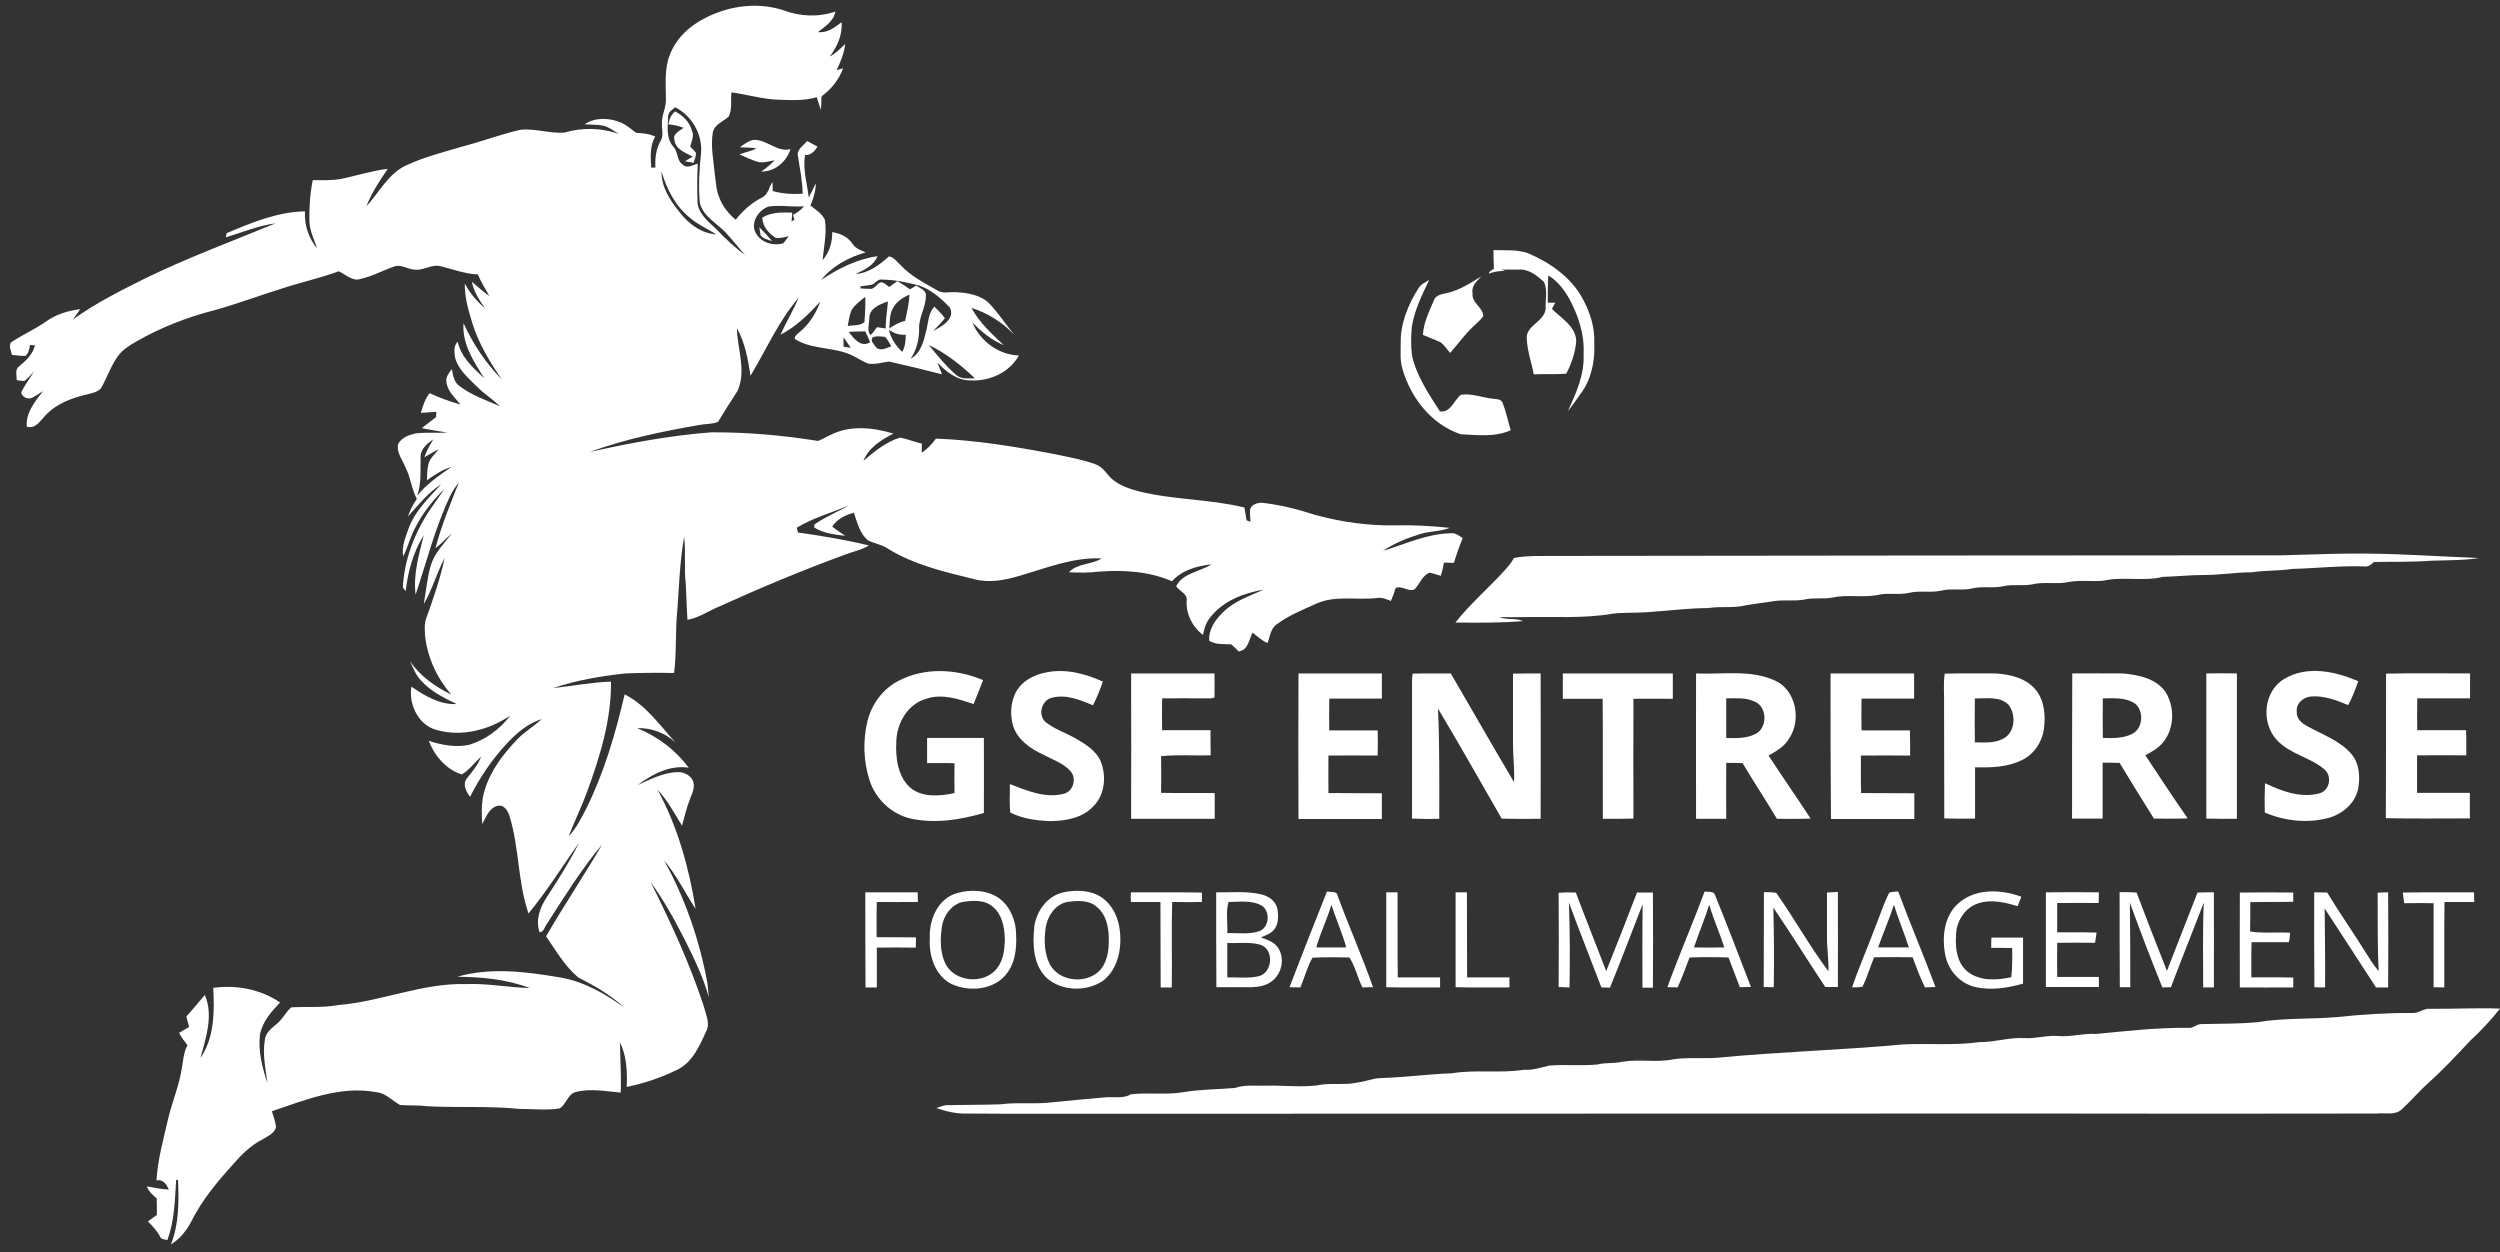
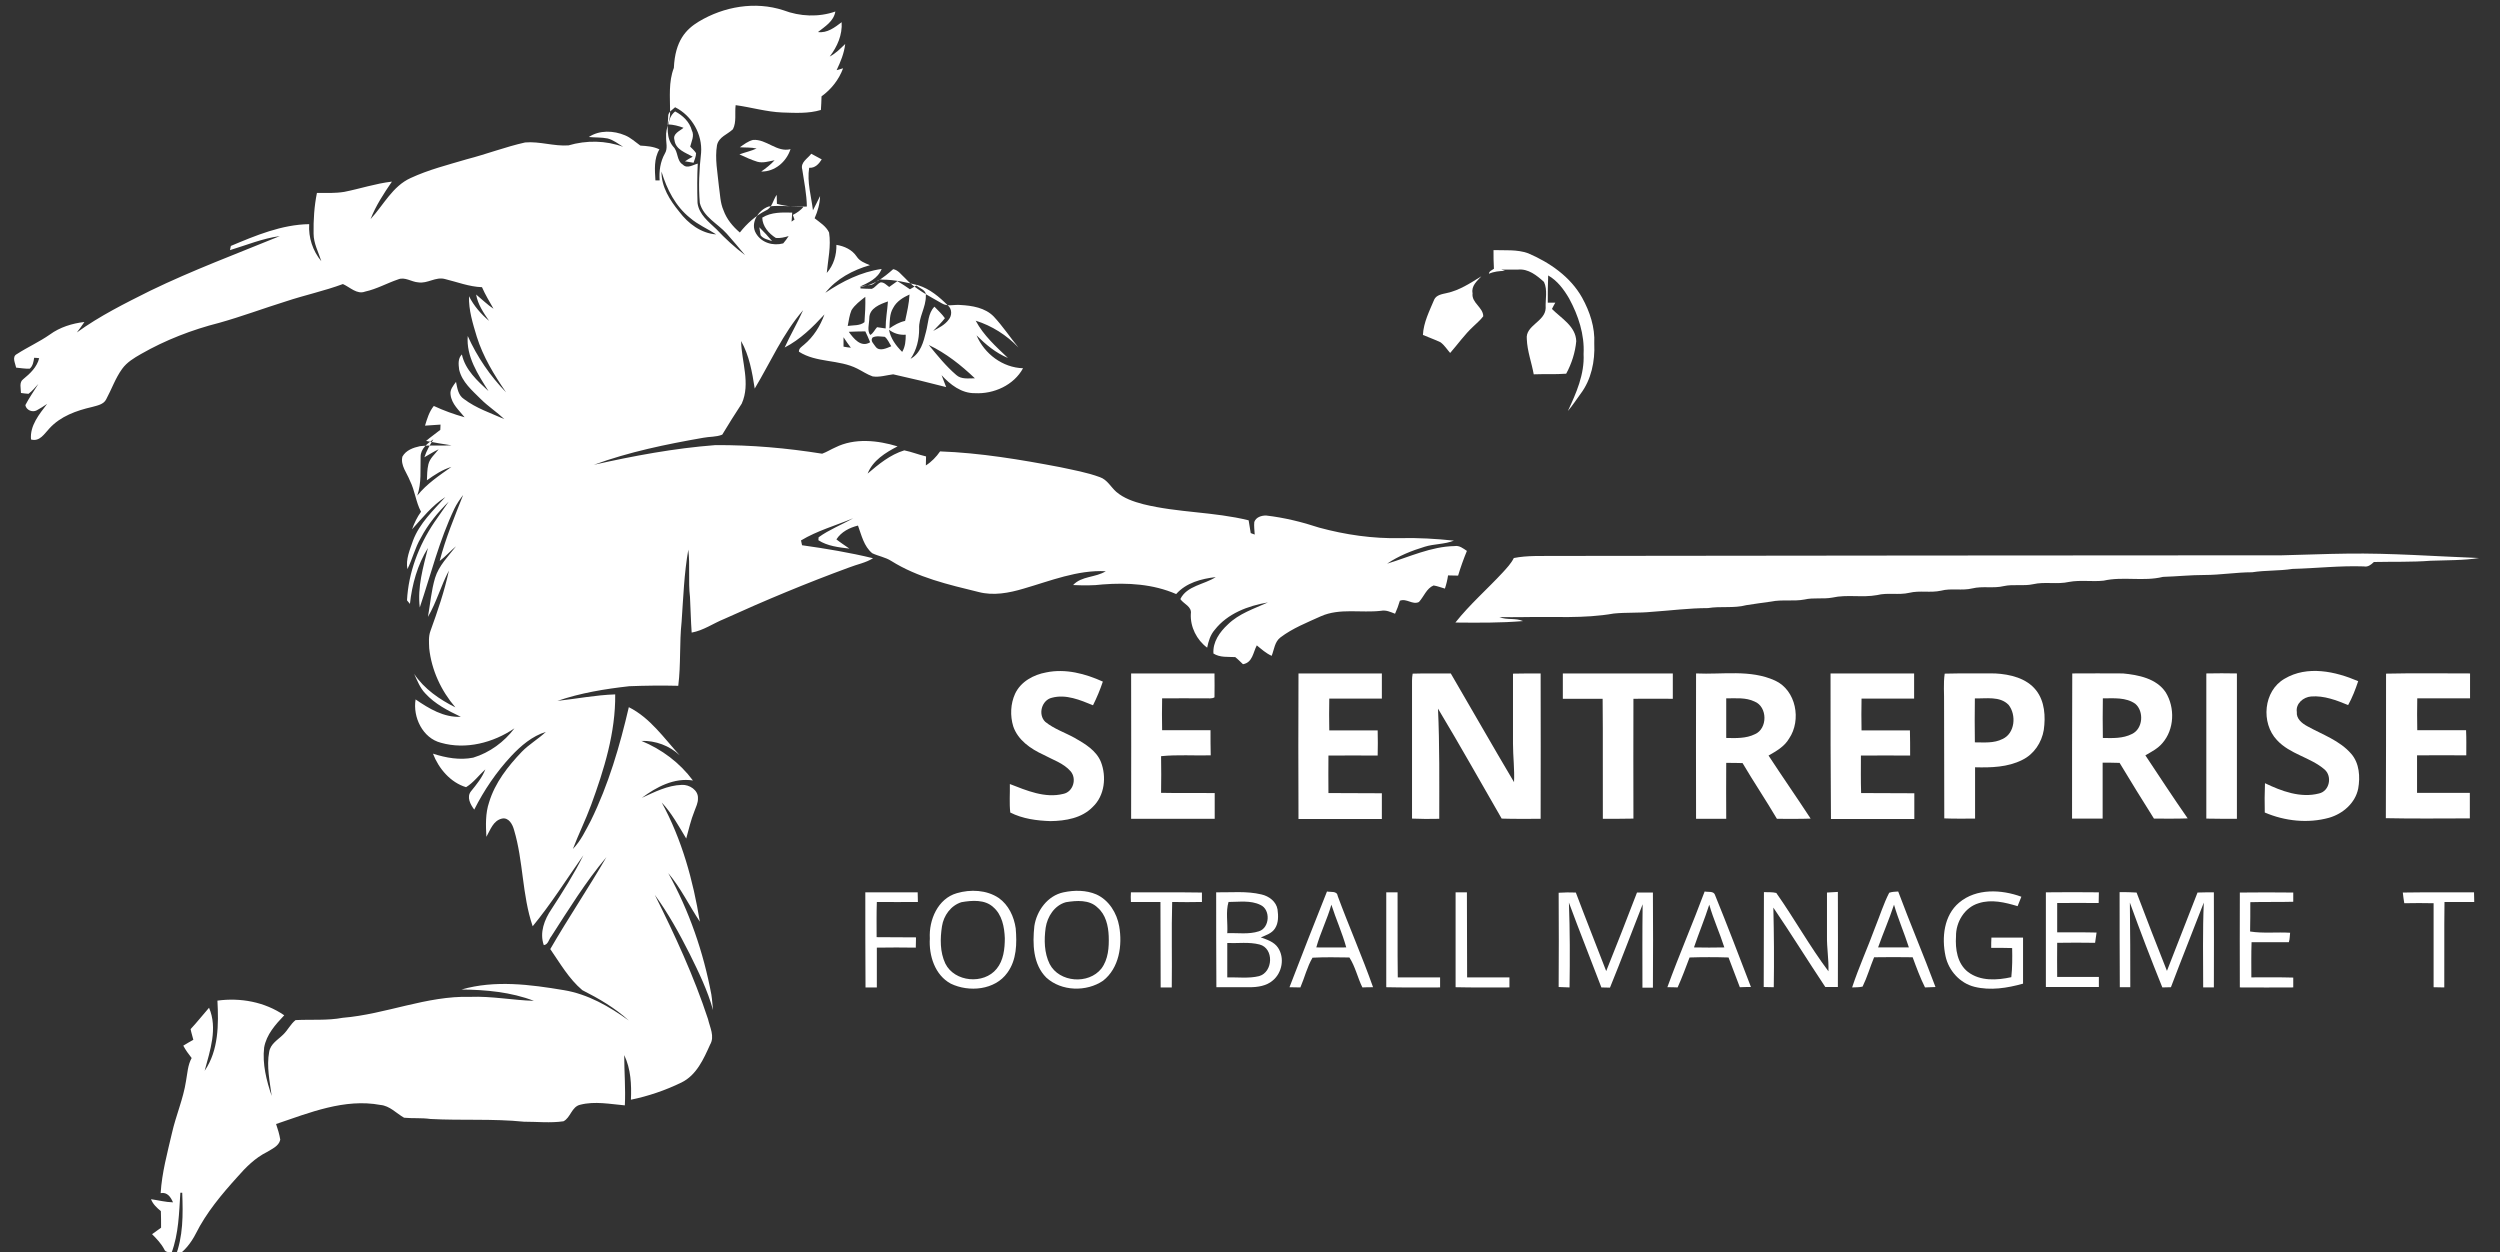
<svg xmlns="http://www.w3.org/2000/svg" version="1.1" id="Layer_1" x="0px" y="0px" viewBox="0 0 1193.5 597.8" style="enable-background:new 0 0 1193.5 597.8;" xml:space="preserve">
  <rect x="0" y="0" width="1193.5" height="597.8" fill="#333333" stroke="none" />
  <style type="text/css"> .st0{fill:#FFFFFF;} </style>
  <g>
    <g>
-       <path class="st0" d="M333.6,10.3c12-7.2,26.9-9.8,40.4-5.4c7.9,3,16.8,3.4,24.8,0.6c-0.8,4.7-4.9,7.1-8.3,9.8 c4.4,0.6,8-2.2,11.3-4.7c0.4,6.1-2.1,11.7-5.7,16.4c2.9-1.5,5.1-3.8,7.4-6c-0.5,4.4-2.2,8.5-4.1,12.5c0.8-0.2,2.3-0.7,3.1-0.9 c-2,5.4-5.6,10-10.3,13.4c-0.1,2.2-0.1,4.3-0.3,6.5c-0.7-2-1.3-4.1-2-6.1c-6,1.8-12.3,1.4-18.5,1.2c-7.5-0.3-14.8-2.5-22.2-3.5 c-0.5,3.8,0.5,8-1.3,11.5c-2.6,2.5-6.7,3.6-7.6,7.6c-1.1,6.5,0.3,13.1,0.9,19.6c0.6,3.9,0.6,7.9,2.2,11.5 c1.5,4.2,4.4,7.7,7.8,10.6c3.4-4.3,7.5-8,12.4-10.5c3.1-1.3,3.4-5,5.2-7.5c0,1.4,0.1,2.9,0.1,4.3c4.6,1.3,9.5,1.6,14.3,1.3 c-0.1-5.9-1.3-11.8-2.2-17.7c-1-3.4,2.6-5.2,4.3-7.5c1.7,0.9,3.3,1.8,5,2.7c-1.4,2.2-3.2,4.2-6,4c-1.1,6.8,1,13.6,1.8,20.3 c1.2-2.2,2.2-4.5,3.4-6.8c-0.1,3.7-1.1,7.2-2.6,10.6c2.5,2,5.5,3.8,6.9,6.8c1,6.5-0.5,12.9-1.1,19.3c3.3-3.7,4.7-8.6,4.6-13.4 c3.8,0.6,7.5,2.3,9.7,5.6c1.4,2.2,3.9,3.1,6.3,4.1c-8.1,2.3-16,6.5-21.3,13.2c8.1-5.5,17.1-10,26.9-11.4 c-1.8,4.6-6.4,6.6-10.5,8.5c6.4-0.4,11.5-4.4,16-8.4c2.4,0.4,3.8,2.6,5.5,4.1c4.9,5.4,11.5,8.6,17.7,12.2c2.7,1.7,5.9,0.5,8.9,0.8 c5.6,0.3,11.8,1.3,15.9,5.5c4.3,4.6,7.8,9.9,11.8,14.8c-5.6-5.9-12.7-10.4-20.4-12.8c3.7,7,9.7,12.4,15.4,17.8 c-5.8-2.4-10.6-6.4-15-10.8c3.8,8.9,12.5,15.4,22.2,15.7c-4.4,8.1-14,12.4-23,11.9c-6.4,0.1-11.8-4.1-15.9-8.6 c0.7,1.9,1.5,3.8,2.2,5.7c-8.4-2.2-16.8-4.2-25.3-6.1c-3.2,0.4-6.5,1.5-9.8,1c-2.6-0.9-4.9-2.5-7.3-3.7 c-8.8-4.5-19.5-2.7-27.9-8.1c-0.1-1.6,1.4-2.4,2.4-3.3c4.6-3.8,7.8-9,9.8-14.5c-5.6,6.1-11.6,12-19,15.8c2.7-6,6.1-11.7,8.8-17.8 c-9.7,11.2-15.6,24.9-23.1,37.4c-1.2-7.8-2.6-15.8-6.5-22.7c0.2,9.9,4.6,20.3,0.3,29.9c-3.2,4.9-6.3,9.8-9.3,14.8 c-2.9,1.2-6.1,0.9-9.1,1.5c-17.7,3.1-35.3,6.7-52.2,12.9c19.1-4.3,38.4-7.9,58-9.4c17.1-0.1,34.1,1.4,51,4.1 c2.2-0.8,4.2-2.1,6.3-3c9.2-4.6,20.2-3.4,29.7-0.5c-5.8,3-11.8,6.7-14.3,13c5.3-4.5,10.7-9,17.5-11.1c3.5,0.7,6.9,2.1,10.4,2.9 c0,1.4-0.1,2.9-0.1,4.3c2.7-1.7,5-4.1,6.8-6.7c19.2,0.7,38.3,3.9,57.2,7.5c6.4,1.4,12.9,2.5,19.1,4.8c3.5,1.2,5.2,4.7,7.8,7 c3.6,3.1,8.3,4.7,12.9,5.9c16.5,4.1,33.7,3.6,50.3,7.7c0.3,2,0.7,4.1,1,6.1c0.5,0.2,1.4,0.5,1.9,0.7c-0.1-2-0.4-4-0.2-6 c0.8-2.3,3.4-3.1,5.6-3.1c8.7,1,17.2,3.1,25.4,5.8c12.5,3.4,25.6,5.3,38.6,5c8.6-0.2,17.2,0.3,25.7,1.2c-4.5,1.8-9.4,1.5-13.9,2.9 c-6.3,1.9-12.5,4.4-18,8.1c10.6-3.2,21-8.2,32.2-8.4c2.3-0.4,4.1,1.1,5.9,2.3c-1.6,3.9-3,7.8-4.2,11.8c-1.6,0-3.2-0.1-4.8-0.1 c-0.3,2.1-0.8,4.2-1.5,6.3c-1.8-0.5-3.5-1.2-5.4-1.5c-3.4,1.4-4.6,5.3-7,7.9c-3.1,1.5-5.9-1.9-9.1-0.6c-0.6,2.1-1.4,4.2-2.3,6.2 c-2.1-0.8-4.3-1.9-6.7-1.4c-9.5,1.1-19.7-1.4-28.7,2.6c-6.6,3-13.5,5.7-19.3,10.1c-2.8,2.1-3,5.8-4.2,8.8c-2.7-1.2-4.9-3.2-7.1-5 c-1.8,3.4-2,8.2-6.6,9c-1.2-1.1-2.4-2.4-3.7-3.4c-3.5-0.2-7.2,0.3-10.4-1.7c-0.4-5.5,3-10.3,6.9-13.9c5.3-5.2,12.5-7.5,19.1-10.5 c-9.5,1.6-19.3,5.3-25.4,13.1c-2.1,2.4-3,5.5-3.6,8.5c-5-3.7-8.1-9.9-7.8-16.1c0.6-3.6-3.4-4.7-5-7.1c3.1-6.4,11.4-6.9,16.9-10.5 c-6.9,0.8-14.1,2.7-18.9,8.1c-11-4.8-23.2-5.5-35-4.6c-4.7,0.6-9.5,0.5-14.2,0.3c4.1-4.4,10.7-3.5,15.6-6.6 c-13.5-0.7-26.4,4.6-39.2,8.3c-7,2.1-14.5,3.5-21.6,1.6c-14.3-3.5-29-6.9-41.6-14.8c-2.8-1.8-6.2-2.3-9.1-3.7 c-4-3.3-5.1-8.6-6.8-13.2c-4,1-8,3-10.3,6.6c2,1.6,4.1,2.9,6.2,4.4c-5.1-0.6-10.5-1.2-14.8-4c0-0.3,0.1-1.1,0.1-1.4 c5.1-3.7,11.1-6,16.5-9.1c-8.3,3.5-17.1,5.9-24.9,10.6c0.1,0.6,0.4,1.8,0.5,2.3c11.4,1.6,22.8,3.5,33.9,6.2 c-3.5,2.2-7.6,2.9-11.4,4.4c-20.2,7.4-40.1,15.7-59.7,24.6c-5.2,2.1-9.9,5.5-15.5,6.5c-0.4-5.6-0.5-11.3-0.8-17 c-0.9-7.5,0.1-15.1-0.8-22.6c-2,11.3-2.4,22.9-3.2,34.4c-1.1,10.2-0.3,20.4-1.6,30.6c-7.8-0.2-15.6-0.1-23.4,0.2 c-11.6,1.3-23.2,3.2-34.3,7c9.2-1,18.3-2.8,27.6-3.1c0.2,18.2-5.3,35.9-11.5,52.8c-2.6,7.1-6,13.9-8.7,21 c3.8-3.9,6.1-8.9,8.6-13.6c8.4-17.1,13.8-35.6,18.1-54.1c10.2,5.1,16.8,14.8,24.3,23c-4.8-4.6-11.6-7.1-18.3-6.9 c9.7,4,18.3,10.4,24.6,18.9c-9-1.4-17.4,3.1-24.4,8.3c6.1-2.8,12.3-6,19.1-6.2c3.6-0.2,7.9,2.5,7.7,6.4c0.1,2.2-1,4.2-1.7,6.2 c-1.7,4.2-2.7,8.7-3.9,13c-3.6-5.9-6.9-12.1-11.7-17.2c9.6,17.6,15,37.2,18.2,56.9c-5.1-7.7-9.1-16.1-15.1-23.2 c10,18,16.8,37.7,20.6,58c0.4,2.5,0.5,4.9,0.8,7.4c-2.6-9.4-6.9-18.2-11.2-26.9c-4.9-9.7-10.2-19.3-16.6-28.1 c9.6,19.2,18.7,38.9,25.4,59.3c0.9,4,3.3,8.3,1,12.2c-3.1,6.9-6.5,14.6-13.7,18.1c-7.6,3.7-15.8,6.5-24.1,8.2 c0.3-7.2,0-14.6-3.2-21.3c0,8,0.7,16,0.3,24c-7-0.6-14.3-2.1-21.3-0.3c-4.1,0.9-4.6,6.2-8,7.9c-6.2,0.9-12.6,0.2-18.9,0.2 c-14.8-1.5-29.7-0.5-44.6-1.3c-4.2-0.6-8.4-0.2-12.6-0.6c-3.7-2.1-6.8-5.7-11.3-6.1c-17.1-3.2-33.8,3.7-49.8,9.1 c0.8,2.4,1.6,4.9,2,7.5c-0.7,3.1-4,4.4-6.4,5.9c-5.6,2.8-10,7.2-14.1,11.9c-7.5,8.3-14.8,17-19.8,27c-2.3,4.5-5.5,8.6-9.9,11.3 c3.9-9.8,3.8-20.4,3.4-30.8c-0.2,0-0.7,0-0.9,0c-0.6,9.6-0.8,19.6-4.2,28.7c-1.3-0.4-3-0.2-3.5-1.7c-1.5-2.8-3.6-5-5.8-7.2 c1.4-1,2.9-2.1,4.3-3.1c0-2.6,0-5.3-0.1-7.9c-1.9-1.6-3.8-3.3-4.7-5.7c3.5,0.5,6.9,1.4,10.5,1.5c-1.1-2.5-2.7-5-5.9-4.4 c0.6-9.8,3.2-19.2,5.4-28.7c1.9-8.4,5.4-16.3,6.7-24.8c0.7-3.7,0.8-7.6,2.7-11c-1.5-1.9-2.9-3.8-4-5.9c1.6-1,3.2-1.9,4.8-2.8 c-0.4-1.7-1-3.4-1.3-5.1c3.1-3.3,5.8-6.8,8.8-10.2c4.2,9.8,0.5,20.4-2.1,30.1c6.7-9.8,6.7-22.1,6.1-33.5c11-1.5,22.6,0.6,31.9,7 c-4.2,4.4-8.5,9.2-9.6,15.4c-0.9,7.9,1.1,15.7,3.6,23.1c-0.9-6.9-2.5-14-1.2-21c0.6-3.9,4.2-5.8,6.7-8.3c2.2-2.1,3.5-5,5.9-6.9 c7.5-0.4,15.1,0.3,22.5-1.1c20.6-1.7,40.1-10.6,60.9-10c10.2-0.4,20.2,1.6,30.4,1.9c-11-4.2-22.9-5.3-34.6-5.4 c16-4.6,32.8-2.4,48.9,0.3c11.5,1.9,21.7,7.8,31,14.5c-6.6-6-14.3-10.5-22.2-14.5c-6.4-5.4-10.6-12.8-15.3-19.6 c8.6-14.9,18.2-29.1,26.8-43.9c-9.9,11.8-18,24.9-26.3,37.8c-1.2,1.4-1.5,4-3.6,4.2c-2.1-6,0.3-12.2,3.7-17.2 c5.4-8.3,10.8-16.8,15.2-25.7c-8,11.4-15.4,23.2-24.2,33.9c-5.1-14.9-4.4-31-8.9-46c-0.7-2.6-2.5-6.1-5.8-5.4 c-4.2,1-5.5,5.4-7.4,8.7c-0.3-5.5-0.5-11.2,1.3-16.5c2.8-9.3,9-17.2,15.6-24.1c3.5-3.6,7.9-6.1,11.5-9.5 c-6.5,2-11.9,6.6-16.5,11.5c-7.1,7.6-13,16.3-17.7,25.6c-1.8-2.4-3.8-6-1.5-8.8c2.6-3.2,5.3-6.5,6.8-10.4 c-3.1,2.8-5.6,6.3-9.2,8.5c-7.4-2.2-13.1-8.9-15.8-16c6.2,2,12.8,3.2,19.2,1.9c7.9-2.4,14.8-7.5,19.7-14 c-10.1,6.9-23.2,10.3-35.1,6.9c-8.7-2.2-13.5-12.2-12.1-20.7c6.4,4.4,13.5,8.7,21.6,8.3c-6.1-2.9-12.4-6.1-17-11.2 c-2.5-2.6-3.8-6.1-5.3-9.3c4.8,7.2,12.1,12.2,19.7,16c-6.8-7.9-11.4-17.8-12.5-28.2c-0.1-2.8-0.4-5.6,0.6-8.3 c3.4-9.4,6.7-19,8.8-28.8c-3.8,7.2-5.9,15.1-10,22.1c1.1-6.2,1.6-12.6,3.4-18.6c1.8-5.9,6.3-10.3,10-15.1c-2.7,2.2-5,4.9-7.8,7 c2.8-10.8,7.1-21.1,11.2-31.5c-1.6,2.1-3.1,4.3-4.2,6.6c-7.2,15.1-11.2,31.3-16.5,47.1c-1.2-9.7,1.6-19.1,3.9-28.4 c-5,8-7.6,17.4-8.6,26.7c-0.5-0.6-0.9-1.1-1.4-1.7c0.7-13.3,5.6-26.2,13-37.2c2.3-3.3,4.6-6.6,6.9-9.9 c-5.2,5.1-9.9,10.8-13.3,17.3c-2.8,4.7-4,10.1-6.4,14.9c-0.9-4.7,1.2-9.3,2.7-13.7c3.1-8.2,9.6-14.3,15.4-20.7 c-6.3,4-10.9,9.9-15.9,15.4c1.1-3,2.4-5.8,4.3-8.4c-2.5-4.6-2.9-10.1-5.3-14.8c-1.4-3.7-4.6-7.3-3.6-11.5c1.7-3.1,5.2-4.3,8.4-5 c5-0.6,10.1-0.1,15.1-0.4c-4.1-0.6-8.2-1.3-12.2-2.1c2.2-1.9,4.6-3.5,6.8-5.3c0-0.6,0.1-1.9,0.1-2.5c-2.5,0.1-4.9,0.4-7.4,0.5 c1-3.3,2-6.7,4.2-9.4c4.7,2.2,9.7,4,14.7,5.4c-2.6-3.3-6.2-6.3-6.7-10.8c-0.4-2.4,1.3-4.3,2.6-6.1c0.6,2.9,1,6.4,3.8,8.2 c5.8,4.4,12.8,6.7,19.3,9.6c-3.6-3.4-7.8-6.1-11.3-9.6c-4.1-4.1-8.9-8.1-10.3-14c-0.3-2.5-0.7-5.3,1.3-7.3 c1.6,7.4,7.4,12.6,12.7,17.5c-5-7.9-10.7-16.5-9.9-26.3c4.5,10,10.7,19.1,18.3,26.9c-5.7-8.3-11-17-14-26.6 c-1.9-6.3-3.9-12.7-3.7-19.3c2.3,4.6,5.7,8.5,9.6,11.8c-2.7-3.9-5.4-7.9-6.2-12.6c2.8,2.3,5.3,4.8,8.3,6.8 c-1.9-3.4-4-6.8-5.5-10.3c-6.1-0.2-11.9-2.5-17.7-3.9c-4.4-1.2-8.3,2.3-12.7,1.6c-3.3-0.2-6.4-2.8-9.7-1.4 c-5.3,1.8-10.2,4.6-15.7,5.8c-3.9,1.5-7.2-2.1-10.6-3.6c-8.9,3.3-18.3,5.3-27.3,8.3c-10.6,3.3-21,7.2-31.7,10.2 c-13,3.3-25.7,8.2-37.4,14.9c-3.3,1.9-6.7,3.9-9,7.1c-3.2,4.4-5,9.7-7.6,14.5c-1.2,2.5-4.3,3-6.8,3.7c-7.4,1.7-15,4.4-20.3,10.2 c-2.4,2.5-4.6,6.5-8.8,5.3c-0.6-6.6,3.9-12,7.7-17c-1.6,1.1-3.3,2.2-5,3.1c-2,1.1-5-0.1-5.4-2.5c1.8-3.5,4.1-6.7,6.2-10.1 c-1.5,1.6-2.9,3.4-4.7,4.7c-1.2-0.1-2.4-0.2-3.6-0.4c0-2.2-1-5.1,1.1-6.6c3.3-2.7,6.5-5.7,7.6-10c-0.6-0.1-1.8-0.2-2.4-0.2 c-0.3,1.9-0.6,3.9-2.1,5.2c-2.2,0.1-4.3-0.3-6.5-0.5c-0.4-2.1-2.2-5.2,0.4-6.5c5.1-3.3,10.7-5.8,15.7-9.3c4.8-3.5,10.6-5.3,16.5-6 c-1.1,1.7-2.4,3.4-3.6,5c10.9-7.9,23-13.9,35-19.9c20.2-9.8,41.2-17.6,61.9-26.1c-8.2,1.1-15.9,4.3-23.8,6.7 c0.1-0.5,0.3-1.5,0.4-2c11.9-5,24.3-10.2,37.4-10.4c-0.4,6.4,1.7,12.8,5.8,17.7c-1.4-4.4-3.7-8.5-3.7-13.2 c-0.1-6.5,0.3-13,1.6-19.4c4.3,0,8.7,0.2,13-0.5c7.6-1.5,15-4,22.8-4.9c-3.9,5.7-7.7,11.5-10.2,17.9c6.2-6.7,10.5-15.7,19.1-19.6 c8.6-4,17.8-6.3,26.9-9c9.3-2.4,18.4-5.9,27.8-8c6.9-0.6,13.8,1.9,20.7,1.4c8.5-2.5,17.8-2.4,26.1,0.7c-2.4-1.5-4.7-3.3-7.4-4 c-3-0.6-6-0.4-9-0.7c5.1-3.4,11.9-3.1,17.3-0.8c2.7,1.1,4.9,3.2,7.3,4.9c3.1,0.2,6.2,0.4,9.1,1.8c-2.7,4.5-2.2,9.8-1.9,14.8l2,0 c-0.3-4.4,0.3-8.9,2.5-12.8c1.5-2.4,0.5-5.3,0.6-8c-0.3-4.1,2.1-7.8,1.9-11.9c0-7-0.8-14.3,1.8-21C322.3,19.4,327.5,14,333.6,10.3 z M319,55.3c-0.2,5-1.1,10.6,2.4,14.7c2.5,2.4,1.5,6.7,4.6,8.6c2,2.1,4.8,0.1,7.1-0.5c-0.3,6.2-0.3,12.5-0.1,18.8 c0.7,5.5,5.3,9,9,12.5c4.2,4.5,8.8,8.7,13.7,12.4c-2.9-3.5-5.8-6.9-8.8-10.3c-4.3-4.8-11.1-7.9-12.8-14.6 c-0.7-7.9-0.3-16,0.6-23.9c0.7-8.9-4.4-17.8-12.4-21.8C321.1,52.4,319.1,53.3,319,55.3z M315.8,81.9c-0.1,7.3,4,13.7,8.5,19.2 c4.2,5.6,10.4,10.3,17.6,10.8c-4.1-2.7-8.7-4.6-12.5-7.9C322.5,98.5,318.3,90.3,315.8,81.9z M366.9,98.6c-4.9,1.7-8.9,7.9-6,12.8 c2.6,4.5,8.1,6.1,13,4.8c1-1.1,1.8-2.3,2.6-3.5c-2,0.6-4,1.1-6.1,0.9c-3.4-2.1-6.4-5.6-6.5-9.7c4.3-2.7,9.5-2.5,14.3-2.4 c-0.1,1.4-0.2,2.8-0.3,4.3c0.5-0.3,0.9-0.7,1.4-1c-0.2-0.6-0.6-1.7-0.8-2.2c2-1,3.9-2.3,5.3-4.1C378.1,98.9,372.5,97.8,366.9,98.6 z M416.2,135.9c-1.8,0.4-3.6,0.5-5.4,0.8c0,0.2,0,0.7,0,1c1.8,0.1,3.6,0.2,5.3,0.2c1.7-0.5,2.6-2.4,4.3-3.1 c1.7-0.1,2.8,1.3,4.1,2.2c1.3-0.9,2.6-1.9,3.9-2.8c2.1,1.2,4.1,2.6,6,3.9c1-0.6,2-1.2,3.1-1.8c1.7,1.4,4.8,2.2,4.5,4.9 c0.1,5.5-3.5,10.3-3.2,15.8c0,5.1-1.2,10.1-4.1,14.3c4.8-2.6,6.2-8.1,7.4-13c1.1-4,0.9-8.7,4-11.9c1.7,1.8,3.6,3.5,5,5.5 c-1.7,2.2-3.7,4.1-5.6,6.1c2.7-1.5,5.6-2.9,7.4-5.4c1.6-1.9,1.7-5.1-0.4-6.8c-4-4-8.6-7.9-14.1-9.6c-5.6-1.4-11.3-2.7-17.2-2.7 C419.2,132.9,418,135.3,416.2,135.9z M426.4,147c-1.8,2.9-1.6,6.5-1.8,9.8c2.3-1.6,4.7-3,7.5-3.6c0.9-4.2,1.9-8.3,2.1-12.6 C431.1,142,428,143.9,426.4,147z M406.5,148.1c-1,2.4-1.3,5-1.8,7.5c2.6-0.4,5.8,0,8-1.8c0.3-4,0.5-8.1,0.4-12.1 C410.7,143.6,408.1,145.5,406.5,148.1z M415,151.9c0,2.5-1.2,6.1,0.5,8c1.4-0.8,2.1-2.5,3.2-3.7c1.4,0.2,2.7,0.4,4.1,0.6 c0-4.4,0.8-8.6,1.1-12.9C420.2,145.2,415,147.1,415,151.9z M405.2,158.4c2.3,3.2,5.8,7.7,10.2,5c-0.7-1.8-1.5-3.5-2.3-5.2 C410.4,158.2,407.8,158.3,405.2,158.4z M424.4,157.4c0.8,4.2,3.3,7.6,6.3,10.6c1.5-2.5,1.7-5.4,1.7-8.2 C429.4,160,426.7,159.2,424.4,157.4z M402.7,161c0,1.5,0,3,0,4.5c1.2,0.2,2.3,0.4,3.5,0.5C405,164.4,403.8,162.7,402.7,161z M416.6,161.1c-1.3,1.6,0.5,3,1.4,4.4c1.8,2.5,5.3,0.7,7.5-0.2c-1-1.5-1.7-3.4-3.1-4.5C420.5,160.7,418.4,160.2,416.6,161.1z M443.4,164.7c4.1,5,8.2,10.1,13.1,14.3c2.4,2.2,5.9,1.6,8.9,1.6C458.8,174.3,451.6,168.6,443.4,164.7z M200.8,218 c-0.2,6.2,0.5,12.6-1.6,18.6c4.5-5.6,10.5-9.6,16.3-13.7c-4.3,1.3-8.1,3.8-11.7,6.4c0.1-2.5,0.1-5.1,0.7-7.6 c0.7-3,3.2-4.9,4.9-7.2c-2.4,1.1-4.5,2.5-6.8,3.8c1-3.1,2.6-5.8,4.3-8.6C204.1,211.7,200.8,214.2,200.8,218z" />
+       <path class="st0" d="M333.6,10.3c12-7.2,26.9-9.8,40.4-5.4c7.9,3,16.8,3.4,24.8,0.6c-0.8,4.7-4.9,7.1-8.3,9.8 c4.4,0.6,8-2.2,11.3-4.7c0.4,6.1-2.1,11.7-5.7,16.4c2.9-1.5,5.1-3.8,7.4-6c-0.5,4.4-2.2,8.5-4.1,12.5c0.8-0.2,2.3-0.7,3.1-0.9 c-2,5.4-5.6,10-10.3,13.4c-0.1,2.2-0.1,4.3-0.3,6.5c-6,1.8-12.3,1.4-18.5,1.2c-7.5-0.3-14.8-2.5-22.2-3.5 c-0.5,3.8,0.5,8-1.3,11.5c-2.6,2.5-6.7,3.6-7.6,7.6c-1.1,6.5,0.3,13.1,0.9,19.6c0.6,3.9,0.6,7.9,2.2,11.5 c1.5,4.2,4.4,7.7,7.8,10.6c3.4-4.3,7.5-8,12.4-10.5c3.1-1.3,3.4-5,5.2-7.5c0,1.4,0.1,2.9,0.1,4.3c4.6,1.3,9.5,1.6,14.3,1.3 c-0.1-5.9-1.3-11.8-2.2-17.7c-1-3.4,2.6-5.2,4.3-7.5c1.7,0.9,3.3,1.8,5,2.7c-1.4,2.2-3.2,4.2-6,4c-1.1,6.8,1,13.6,1.8,20.3 c1.2-2.2,2.2-4.5,3.4-6.8c-0.1,3.7-1.1,7.2-2.6,10.6c2.5,2,5.5,3.8,6.9,6.8c1,6.5-0.5,12.9-1.1,19.3c3.3-3.7,4.7-8.6,4.6-13.4 c3.8,0.6,7.5,2.3,9.7,5.6c1.4,2.2,3.9,3.1,6.3,4.1c-8.1,2.3-16,6.5-21.3,13.2c8.1-5.5,17.1-10,26.9-11.4 c-1.8,4.6-6.4,6.6-10.5,8.5c6.4-0.4,11.5-4.4,16-8.4c2.4,0.4,3.8,2.6,5.5,4.1c4.9,5.4,11.5,8.6,17.7,12.2c2.7,1.7,5.9,0.5,8.9,0.8 c5.6,0.3,11.8,1.3,15.9,5.5c4.3,4.6,7.8,9.9,11.8,14.8c-5.6-5.9-12.7-10.4-20.4-12.8c3.7,7,9.7,12.4,15.4,17.8 c-5.8-2.4-10.6-6.4-15-10.8c3.8,8.9,12.5,15.4,22.2,15.7c-4.4,8.1-14,12.4-23,11.9c-6.4,0.1-11.8-4.1-15.9-8.6 c0.7,1.9,1.5,3.8,2.2,5.7c-8.4-2.2-16.8-4.2-25.3-6.1c-3.2,0.4-6.5,1.5-9.8,1c-2.6-0.9-4.9-2.5-7.3-3.7 c-8.8-4.5-19.5-2.7-27.9-8.1c-0.1-1.6,1.4-2.4,2.4-3.3c4.6-3.8,7.8-9,9.8-14.5c-5.6,6.1-11.6,12-19,15.8c2.7-6,6.1-11.7,8.8-17.8 c-9.7,11.2-15.6,24.9-23.1,37.4c-1.2-7.8-2.6-15.8-6.5-22.7c0.2,9.9,4.6,20.3,0.3,29.9c-3.2,4.9-6.3,9.8-9.3,14.8 c-2.9,1.2-6.1,0.9-9.1,1.5c-17.7,3.1-35.3,6.7-52.2,12.9c19.1-4.3,38.4-7.9,58-9.4c17.1-0.1,34.1,1.4,51,4.1 c2.2-0.8,4.2-2.1,6.3-3c9.2-4.6,20.2-3.4,29.7-0.5c-5.8,3-11.8,6.7-14.3,13c5.3-4.5,10.7-9,17.5-11.1c3.5,0.7,6.9,2.1,10.4,2.9 c0,1.4-0.1,2.9-0.1,4.3c2.7-1.7,5-4.1,6.8-6.7c19.2,0.7,38.3,3.9,57.2,7.5c6.4,1.4,12.9,2.5,19.1,4.8c3.5,1.2,5.2,4.7,7.8,7 c3.6,3.1,8.3,4.7,12.9,5.9c16.5,4.1,33.7,3.6,50.3,7.7c0.3,2,0.7,4.1,1,6.1c0.5,0.2,1.4,0.5,1.9,0.7c-0.1-2-0.4-4-0.2-6 c0.8-2.3,3.4-3.1,5.6-3.1c8.7,1,17.2,3.1,25.4,5.8c12.5,3.4,25.6,5.3,38.6,5c8.6-0.2,17.2,0.3,25.7,1.2c-4.5,1.8-9.4,1.5-13.9,2.9 c-6.3,1.9-12.5,4.4-18,8.1c10.6-3.2,21-8.2,32.2-8.4c2.3-0.4,4.1,1.1,5.9,2.3c-1.6,3.9-3,7.8-4.2,11.8c-1.6,0-3.2-0.1-4.8-0.1 c-0.3,2.1-0.8,4.2-1.5,6.3c-1.8-0.5-3.5-1.2-5.4-1.5c-3.4,1.4-4.6,5.3-7,7.9c-3.1,1.5-5.9-1.9-9.1-0.6c-0.6,2.1-1.4,4.2-2.3,6.2 c-2.1-0.8-4.3-1.9-6.7-1.4c-9.5,1.1-19.7-1.4-28.7,2.6c-6.6,3-13.5,5.7-19.3,10.1c-2.8,2.1-3,5.8-4.2,8.8c-2.7-1.2-4.9-3.2-7.1-5 c-1.8,3.4-2,8.2-6.6,9c-1.2-1.1-2.4-2.4-3.7-3.4c-3.5-0.2-7.2,0.3-10.4-1.7c-0.4-5.5,3-10.3,6.9-13.9c5.3-5.2,12.5-7.5,19.1-10.5 c-9.5,1.6-19.3,5.3-25.4,13.1c-2.1,2.4-3,5.5-3.6,8.5c-5-3.7-8.1-9.9-7.8-16.1c0.6-3.6-3.4-4.7-5-7.1c3.1-6.4,11.4-6.9,16.9-10.5 c-6.9,0.8-14.1,2.7-18.9,8.1c-11-4.8-23.2-5.5-35-4.6c-4.7,0.6-9.5,0.5-14.2,0.3c4.1-4.4,10.7-3.5,15.6-6.6 c-13.5-0.7-26.4,4.6-39.2,8.3c-7,2.1-14.5,3.5-21.6,1.6c-14.3-3.5-29-6.9-41.6-14.8c-2.8-1.8-6.2-2.3-9.1-3.7 c-4-3.3-5.1-8.6-6.8-13.2c-4,1-8,3-10.3,6.6c2,1.6,4.1,2.9,6.2,4.4c-5.1-0.6-10.5-1.2-14.8-4c0-0.3,0.1-1.1,0.1-1.4 c5.1-3.7,11.1-6,16.5-9.1c-8.3,3.5-17.1,5.9-24.9,10.6c0.1,0.6,0.4,1.8,0.5,2.3c11.4,1.6,22.8,3.5,33.9,6.2 c-3.5,2.2-7.6,2.9-11.4,4.4c-20.2,7.4-40.1,15.7-59.7,24.6c-5.2,2.1-9.9,5.5-15.5,6.5c-0.4-5.6-0.5-11.3-0.8-17 c-0.9-7.5,0.1-15.1-0.8-22.6c-2,11.3-2.4,22.9-3.2,34.4c-1.1,10.2-0.3,20.4-1.6,30.6c-7.8-0.2-15.6-0.1-23.4,0.2 c-11.6,1.3-23.2,3.2-34.3,7c9.2-1,18.3-2.8,27.6-3.1c0.2,18.2-5.3,35.9-11.5,52.8c-2.6,7.1-6,13.9-8.7,21 c3.8-3.9,6.1-8.9,8.6-13.6c8.4-17.1,13.8-35.6,18.1-54.1c10.2,5.1,16.8,14.8,24.3,23c-4.8-4.6-11.6-7.1-18.3-6.9 c9.7,4,18.3,10.4,24.6,18.9c-9-1.4-17.4,3.1-24.4,8.3c6.1-2.8,12.3-6,19.1-6.2c3.6-0.2,7.9,2.5,7.7,6.4c0.1,2.2-1,4.2-1.7,6.2 c-1.7,4.2-2.7,8.7-3.9,13c-3.6-5.9-6.9-12.1-11.7-17.2c9.6,17.6,15,37.2,18.2,56.9c-5.1-7.7-9.1-16.1-15.1-23.2 c10,18,16.8,37.7,20.6,58c0.4,2.5,0.5,4.9,0.8,7.4c-2.6-9.4-6.9-18.2-11.2-26.9c-4.9-9.7-10.2-19.3-16.6-28.1 c9.6,19.2,18.7,38.9,25.4,59.3c0.9,4,3.3,8.3,1,12.2c-3.1,6.9-6.5,14.6-13.7,18.1c-7.6,3.7-15.8,6.5-24.1,8.2 c0.3-7.2,0-14.6-3.2-21.3c0,8,0.7,16,0.3,24c-7-0.6-14.3-2.1-21.3-0.3c-4.1,0.9-4.6,6.2-8,7.9c-6.2,0.9-12.6,0.2-18.9,0.2 c-14.8-1.5-29.7-0.5-44.6-1.3c-4.2-0.6-8.4-0.2-12.6-0.6c-3.7-2.1-6.8-5.7-11.3-6.1c-17.1-3.2-33.8,3.7-49.8,9.1 c0.8,2.4,1.6,4.9,2,7.5c-0.7,3.1-4,4.4-6.4,5.9c-5.6,2.8-10,7.2-14.1,11.9c-7.5,8.3-14.8,17-19.8,27c-2.3,4.5-5.5,8.6-9.9,11.3 c3.9-9.8,3.8-20.4,3.4-30.8c-0.2,0-0.7,0-0.9,0c-0.6,9.6-0.8,19.6-4.2,28.7c-1.3-0.4-3-0.2-3.5-1.7c-1.5-2.8-3.6-5-5.8-7.2 c1.4-1,2.9-2.1,4.3-3.1c0-2.6,0-5.3-0.1-7.9c-1.9-1.6-3.8-3.3-4.7-5.7c3.5,0.5,6.9,1.4,10.5,1.5c-1.1-2.5-2.7-5-5.9-4.4 c0.6-9.8,3.2-19.2,5.4-28.7c1.9-8.4,5.4-16.3,6.7-24.8c0.7-3.7,0.8-7.6,2.7-11c-1.5-1.9-2.9-3.8-4-5.9c1.6-1,3.2-1.9,4.8-2.8 c-0.4-1.7-1-3.4-1.3-5.1c3.1-3.3,5.8-6.8,8.8-10.2c4.2,9.8,0.5,20.4-2.1,30.1c6.7-9.8,6.7-22.1,6.1-33.5c11-1.5,22.6,0.6,31.9,7 c-4.2,4.4-8.5,9.2-9.6,15.4c-0.9,7.9,1.1,15.7,3.6,23.1c-0.9-6.9-2.5-14-1.2-21c0.6-3.9,4.2-5.8,6.7-8.3c2.2-2.1,3.5-5,5.9-6.9 c7.5-0.4,15.1,0.3,22.5-1.1c20.6-1.7,40.1-10.6,60.9-10c10.2-0.4,20.2,1.6,30.4,1.9c-11-4.2-22.9-5.3-34.6-5.4 c16-4.6,32.8-2.4,48.9,0.3c11.5,1.9,21.7,7.8,31,14.5c-6.6-6-14.3-10.5-22.2-14.5c-6.4-5.4-10.6-12.8-15.3-19.6 c8.6-14.9,18.2-29.1,26.8-43.9c-9.9,11.8-18,24.9-26.3,37.8c-1.2,1.4-1.5,4-3.6,4.2c-2.1-6,0.3-12.2,3.7-17.2 c5.4-8.3,10.8-16.8,15.2-25.7c-8,11.4-15.4,23.2-24.2,33.9c-5.1-14.9-4.4-31-8.9-46c-0.7-2.6-2.5-6.1-5.8-5.4 c-4.2,1-5.5,5.4-7.4,8.7c-0.3-5.5-0.5-11.2,1.3-16.5c2.8-9.3,9-17.2,15.6-24.1c3.5-3.6,7.9-6.1,11.5-9.5 c-6.5,2-11.9,6.6-16.5,11.5c-7.1,7.6-13,16.3-17.7,25.6c-1.8-2.4-3.8-6-1.5-8.8c2.6-3.2,5.3-6.5,6.8-10.4 c-3.1,2.8-5.6,6.3-9.2,8.5c-7.4-2.2-13.1-8.9-15.8-16c6.2,2,12.8,3.2,19.2,1.9c7.9-2.4,14.8-7.5,19.7-14 c-10.1,6.9-23.2,10.3-35.1,6.9c-8.7-2.2-13.5-12.2-12.1-20.7c6.4,4.4,13.5,8.7,21.6,8.3c-6.1-2.9-12.4-6.1-17-11.2 c-2.5-2.6-3.8-6.1-5.3-9.3c4.8,7.2,12.1,12.2,19.7,16c-6.8-7.9-11.4-17.8-12.5-28.2c-0.1-2.8-0.4-5.6,0.6-8.3 c3.4-9.4,6.7-19,8.8-28.8c-3.8,7.2-5.9,15.1-10,22.1c1.1-6.2,1.6-12.6,3.4-18.6c1.8-5.9,6.3-10.3,10-15.1c-2.7,2.2-5,4.9-7.8,7 c2.8-10.8,7.1-21.1,11.2-31.5c-1.6,2.1-3.1,4.3-4.2,6.6c-7.2,15.1-11.2,31.3-16.5,47.1c-1.2-9.7,1.6-19.1,3.9-28.4 c-5,8-7.6,17.4-8.6,26.7c-0.5-0.6-0.9-1.1-1.4-1.7c0.7-13.3,5.6-26.2,13-37.2c2.3-3.3,4.6-6.6,6.9-9.9 c-5.2,5.1-9.9,10.8-13.3,17.3c-2.8,4.7-4,10.1-6.4,14.9c-0.9-4.7,1.2-9.3,2.7-13.7c3.1-8.2,9.6-14.3,15.4-20.7 c-6.3,4-10.9,9.9-15.9,15.4c1.1-3,2.4-5.8,4.3-8.4c-2.5-4.6-2.9-10.1-5.3-14.8c-1.4-3.7-4.6-7.3-3.6-11.5c1.7-3.1,5.2-4.3,8.4-5 c5-0.6,10.1-0.1,15.1-0.4c-4.1-0.6-8.2-1.3-12.2-2.1c2.2-1.9,4.6-3.5,6.8-5.3c0-0.6,0.1-1.9,0.1-2.5c-2.5,0.1-4.9,0.4-7.4,0.5 c1-3.3,2-6.7,4.2-9.4c4.7,2.2,9.7,4,14.7,5.4c-2.6-3.3-6.2-6.3-6.7-10.8c-0.4-2.4,1.3-4.3,2.6-6.1c0.6,2.9,1,6.4,3.8,8.2 c5.8,4.4,12.8,6.7,19.3,9.6c-3.6-3.4-7.8-6.1-11.3-9.6c-4.1-4.1-8.9-8.1-10.3-14c-0.3-2.5-0.7-5.3,1.3-7.3 c1.6,7.4,7.4,12.6,12.7,17.5c-5-7.9-10.7-16.5-9.9-26.3c4.5,10,10.7,19.1,18.3,26.9c-5.7-8.3-11-17-14-26.6 c-1.9-6.3-3.9-12.7-3.7-19.3c2.3,4.6,5.7,8.5,9.6,11.8c-2.7-3.9-5.4-7.9-6.2-12.6c2.8,2.3,5.3,4.8,8.3,6.8 c-1.9-3.4-4-6.8-5.5-10.3c-6.1-0.2-11.9-2.5-17.7-3.9c-4.4-1.2-8.3,2.3-12.7,1.6c-3.3-0.2-6.4-2.8-9.7-1.4 c-5.3,1.8-10.2,4.6-15.7,5.8c-3.9,1.5-7.2-2.1-10.6-3.6c-8.9,3.3-18.3,5.3-27.3,8.3c-10.6,3.3-21,7.2-31.7,10.2 c-13,3.3-25.7,8.2-37.4,14.9c-3.3,1.9-6.7,3.9-9,7.1c-3.2,4.4-5,9.7-7.6,14.5c-1.2,2.5-4.3,3-6.8,3.7c-7.4,1.7-15,4.4-20.3,10.2 c-2.4,2.5-4.6,6.5-8.8,5.3c-0.6-6.6,3.9-12,7.7-17c-1.6,1.1-3.3,2.2-5,3.1c-2,1.1-5-0.1-5.4-2.5c1.8-3.5,4.1-6.7,6.2-10.1 c-1.5,1.6-2.9,3.4-4.7,4.7c-1.2-0.1-2.4-0.2-3.6-0.4c0-2.2-1-5.1,1.1-6.6c3.3-2.7,6.5-5.7,7.6-10c-0.6-0.1-1.8-0.2-2.4-0.2 c-0.3,1.9-0.6,3.9-2.1,5.2c-2.2,0.1-4.3-0.3-6.5-0.5c-0.4-2.1-2.2-5.2,0.4-6.5c5.1-3.3,10.7-5.8,15.7-9.3c4.8-3.5,10.6-5.3,16.5-6 c-1.1,1.7-2.4,3.4-3.6,5c10.9-7.9,23-13.9,35-19.9c20.2-9.8,41.2-17.6,61.9-26.1c-8.2,1.1-15.9,4.3-23.8,6.7 c0.1-0.5,0.3-1.5,0.4-2c11.9-5,24.3-10.2,37.4-10.4c-0.4,6.4,1.7,12.8,5.8,17.7c-1.4-4.4-3.7-8.5-3.7-13.2 c-0.1-6.5,0.3-13,1.6-19.4c4.3,0,8.7,0.2,13-0.5c7.6-1.5,15-4,22.8-4.9c-3.9,5.7-7.7,11.5-10.2,17.9c6.2-6.7,10.5-15.7,19.1-19.6 c8.6-4,17.8-6.3,26.9-9c9.3-2.4,18.4-5.9,27.8-8c6.9-0.6,13.8,1.9,20.7,1.4c8.5-2.5,17.8-2.4,26.1,0.7c-2.4-1.5-4.7-3.3-7.4-4 c-3-0.6-6-0.4-9-0.7c5.1-3.4,11.9-3.1,17.3-0.8c2.7,1.1,4.9,3.2,7.3,4.9c3.1,0.2,6.2,0.4,9.1,1.8c-2.7,4.5-2.2,9.8-1.9,14.8l2,0 c-0.3-4.4,0.3-8.9,2.5-12.8c1.5-2.4,0.5-5.3,0.6-8c-0.3-4.1,2.1-7.8,1.9-11.9c0-7-0.8-14.3,1.8-21C322.3,19.4,327.5,14,333.6,10.3 z M319,55.3c-0.2,5-1.1,10.6,2.4,14.7c2.5,2.4,1.5,6.7,4.6,8.6c2,2.1,4.8,0.1,7.1-0.5c-0.3,6.2-0.3,12.5-0.1,18.8 c0.7,5.5,5.3,9,9,12.5c4.2,4.5,8.8,8.7,13.7,12.4c-2.9-3.5-5.8-6.9-8.8-10.3c-4.3-4.8-11.1-7.9-12.8-14.6 c-0.7-7.9-0.3-16,0.6-23.9c0.7-8.9-4.4-17.8-12.4-21.8C321.1,52.4,319.1,53.3,319,55.3z M315.8,81.9c-0.1,7.3,4,13.7,8.5,19.2 c4.2,5.6,10.4,10.3,17.6,10.8c-4.1-2.7-8.7-4.6-12.5-7.9C322.5,98.5,318.3,90.3,315.8,81.9z M366.9,98.6c-4.9,1.7-8.9,7.9-6,12.8 c2.6,4.5,8.1,6.1,13,4.8c1-1.1,1.8-2.3,2.6-3.5c-2,0.6-4,1.1-6.1,0.9c-3.4-2.1-6.4-5.6-6.5-9.7c4.3-2.7,9.5-2.5,14.3-2.4 c-0.1,1.4-0.2,2.8-0.3,4.3c0.5-0.3,0.9-0.7,1.4-1c-0.2-0.6-0.6-1.7-0.8-2.2c2-1,3.9-2.3,5.3-4.1C378.1,98.9,372.5,97.8,366.9,98.6 z M416.2,135.9c-1.8,0.4-3.6,0.5-5.4,0.8c0,0.2,0,0.7,0,1c1.8,0.1,3.6,0.2,5.3,0.2c1.7-0.5,2.6-2.4,4.3-3.1 c1.7-0.1,2.8,1.3,4.1,2.2c1.3-0.9,2.6-1.9,3.9-2.8c2.1,1.2,4.1,2.6,6,3.9c1-0.6,2-1.2,3.1-1.8c1.7,1.4,4.8,2.2,4.5,4.9 c0.1,5.5-3.5,10.3-3.2,15.8c0,5.1-1.2,10.1-4.1,14.3c4.8-2.6,6.2-8.1,7.4-13c1.1-4,0.9-8.7,4-11.9c1.7,1.8,3.6,3.5,5,5.5 c-1.7,2.2-3.7,4.1-5.6,6.1c2.7-1.5,5.6-2.9,7.4-5.4c1.6-1.9,1.7-5.1-0.4-6.8c-4-4-8.6-7.9-14.1-9.6c-5.6-1.4-11.3-2.7-17.2-2.7 C419.2,132.9,418,135.3,416.2,135.9z M426.4,147c-1.8,2.9-1.6,6.5-1.8,9.8c2.3-1.6,4.7-3,7.5-3.6c0.9-4.2,1.9-8.3,2.1-12.6 C431.1,142,428,143.9,426.4,147z M406.5,148.1c-1,2.4-1.3,5-1.8,7.5c2.6-0.4,5.8,0,8-1.8c0.3-4,0.5-8.1,0.4-12.1 C410.7,143.6,408.1,145.5,406.5,148.1z M415,151.9c0,2.5-1.2,6.1,0.5,8c1.4-0.8,2.1-2.5,3.2-3.7c1.4,0.2,2.7,0.4,4.1,0.6 c0-4.4,0.8-8.6,1.1-12.9C420.2,145.2,415,147.1,415,151.9z M405.2,158.4c2.3,3.2,5.8,7.7,10.2,5c-0.7-1.8-1.5-3.5-2.3-5.2 C410.4,158.2,407.8,158.3,405.2,158.4z M424.4,157.4c0.8,4.2,3.3,7.6,6.3,10.6c1.5-2.5,1.7-5.4,1.7-8.2 C429.4,160,426.7,159.2,424.4,157.4z M402.7,161c0,1.5,0,3,0,4.5c1.2,0.2,2.3,0.4,3.5,0.5C405,164.4,403.8,162.7,402.7,161z M416.6,161.1c-1.3,1.6,0.5,3,1.4,4.4c1.8,2.5,5.3,0.7,7.5-0.2c-1-1.5-1.7-3.4-3.1-4.5C420.5,160.7,418.4,160.2,416.6,161.1z M443.4,164.7c4.1,5,8.2,10.1,13.1,14.3c2.4,2.2,5.9,1.6,8.9,1.6C458.8,174.3,451.6,168.6,443.4,164.7z M200.8,218 c-0.2,6.2,0.5,12.6-1.6,18.6c4.5-5.6,10.5-9.6,16.3-13.7c-4.3,1.3-8.1,3.8-11.7,6.4c0.1-2.5,0.1-5.1,0.7-7.6 c0.7-3,3.2-4.9,4.9-7.2c-2.4,1.1-4.5,2.5-6.8,3.8c1-3.1,2.6-5.8,4.3-8.6C204.1,211.7,200.8,214.2,200.8,218z" />
    </g>
    <path class="st0" d="M319.1,59.4c0.4-2.4,1.2-4.6,3.2-6.2c3.7,1.9,6.9,5,8,9.1c1.3,2.5-0.2,5.2-0.8,7.7c1,1,2,1.9,2.8,3.1 c0,1.6-0.7,3.1-1.2,4.6c-1-0.2-3.1-0.5-4.1-0.7c1.2-0.8,2.4-1.5,3.7-2.2c-3.4-1.9-8.2-3.4-8.7-7.9c-1-3.1,2.5-4.3,4.3-5.9 C323.9,60.1,321.5,59.5,319.1,59.4z" />
    <path class="st0" d="M353.2,70.3c2-1.4,3.9-2.9,6.3-3.5c6.4-0.5,11.4,6.1,17.9,4.4c-2,6.1-7.5,10.8-14,10.7 c2.3-1.6,4.5-3.3,6.4-5.4c-2.7,0.5-5.6,1.5-8.3,0.7c-2.9-0.9-5.7-2.2-8.5-3.5c2.7-1,5.6-1.6,8.2-2.8 C358.6,70.3,355.9,70.5,353.2,70.3z" />
    <path class="st0" d="M362.5,108.5c2.1,2.1,4.2,4.3,6.1,6.6c-1.9-0.7-4.2-1-5.5-2.8C362.9,111.1,362.7,109.8,362.5,108.5z" />
    <path class="st0" d="M713,119.4c5.5,0.2,11.2-0.4,16.5,1.5c10.3,4.4,20.2,11.2,25.8,21.2c3.7,6.7,6.2,14.2,5.8,21.9 c0.4,8.4-1.4,17.3-6.6,24.1c-2,2.7-3.8,5.6-6,8.1c4-8.5,8-17.6,7.5-27.2c0.5-9.3-2.5-18.4-6.9-26.5c-2.5-4.3-5.6-8.5-10-11 c-0.2,4.3-0.2,8.7-0.2,13c0.9,0,2.7,0,3.6,0c-0.6,1-1.1,2-1.6,3c4.5,4.5,11.4,8.3,11.6,15.4c-0.5,5.4-2.2,10.7-4.8,15.5 c-5.2,0.4-10.3,0.1-15.5,0.3c-1-5.6-3.1-11.1-3.3-16.8c-0.8-6.6,8.8-8.3,9-14.8c-0.2-4.1,1-8.7-0.8-12.5c-3.4-3.1-7.5-6.4-12.4-5.9 c-2.7,0-5.3,0-8,0c0.6,0.2,1.2,0.4,1.8,0.6c-2.7,0.1-5.3,0.3-7.7,1.4c0.1-1.3,1.5-1.7,2.4-2.4C713,125.2,713,122.3,713,119.4z" />
    <path class="st0" d="M690.7,139.9c6.1-1.3,11.3-4.8,16.5-8c-2.1,2.3-4.9,4.6-4.2,8.1c-0.6,4.6,5.1,6.7,5.1,11 c-1.4,1.9-3.2,3.3-4.8,4.9c-4.1,3.8-7.3,8.4-11,12.6c-1.5-1.7-2.7-3.7-4.6-5.1c-2.7-1.3-5.6-2.3-8.4-3.5c0.3-6,3.1-11.4,5.4-16.9 C685.7,140.8,688.5,140.4,690.7,139.9z" />
-     <path class="st0" d="M677.2,137.6c1.1-1.9,3.3-2.9,5.1-3.9c-3.5,7.1-7,14.4-8.3,22.3c-0.4,4.6-0.5,9.2,0.1,13.8 c2.2,9.8,8,18.3,13.3,26.6c5.1,0.8,6.7-5.3,10-7.9c5-0.9,10,1.3,15,1.8c1.6,0.3,4.1,0,4.9,1.9c1.7,4.3,2.6,8.8,3.9,13.2 c-7.5,3.4-15.9,2.3-23.9,1.9c-14-4.7-23.9-17.5-27.8-31.3c-1.2-3.9-0.8-8.1-0.8-12.1C668.5,154.5,672.2,145.4,677.2,137.6z" />
    <path class="st0" d="M1089.4,265.1c10.3-0.2,20.7-0.7,31-0.8c21.1-0.3,42.1,1.3,63.1,2.1c-7.6,1.2-15.4,1-23.1,1.3 c-9,0.7-18.1,0.4-27.1,0.6c-1.4,1.3-2.8,2.5-4.8,2.1c-11.4-0.4-22.7,0.9-34.1,1.2c-6.4,1-12.9,0.6-19.2,1.6 c-7.6,0-15.2,1.3-22.8,1.3c-6.6,0-13.2,0.7-19.8,0.9c-9.3,2.3-19-0.3-28.3,1.8c-5.5,0.6-11-0.4-16.5,0.6 c-5.7,1.3-11.6-0.2-17.2,1.1c-4.6,1-9.4-0.1-14,0.9c-4.9,1.2-10.1-0.1-15,1.1c-4.9,1.2-10.1-0.2-15,1.1c-5,1.1-10.1-0.2-15.1,1 c-5.1,1.2-10.3-0.2-15.4,1.1c-7.1,1.3-14.3-0.4-21.4,1.2c-4.4,0.8-8.9-0.1-13.2,0.9c-5.3,1-10.7-0.1-16,1 c-3.9,0.5-7.8,1.1-11.8,1.7c-6,1.6-12.2,0.4-18.3,1.4c-9,0-18,1.2-27,1.8c-6,0.6-12,0.2-18,0.8c-14.2,2.5-28.6,1.4-42.9,1.7 c-3.9,0.1-7.8,0-11.7,0c3.6,1.5,7.7,0.3,11.3,1.9c-10.7,0.9-21.5,0.8-32.3,0.7c6.9-8.7,15.2-15.9,22.7-24c1.9-2.1,3.9-4.2,5.2-6.8 c6.5-1.3,13.2-0.9,19.8-1C858.1,265.2,973.8,265.2,1089.4,265.1z" />
-     <path class="st0" d="M429.2,324.9c12.4-6.4,27.5-5.6,40.1-0.2c-1.4,3.8-3,7.6-4.5,11.4c-7.2-2.4-15.1-5.1-22.6-2.5 c-8.8,2.4-14.1,11.6-14.3,20.4c-0.4,7.7,0.6,16.5,6.6,22c5.9,4.9,14.2,4.1,21.2,2.6c-0.1-4.7-0.1-9.4,0-14.2 c-4.4-0.2-8.7-0.1-13.1-0.1c0-4,0-8,0-12c9,0,18.1,0,27.1,0c0,11.9,0.1,23.9,0,35.8c-11.2,3.3-23.3,5.2-34.9,2.7 c-9.2-2.1-16.9-9.4-19.7-18.4c-2.9-9-3.2-18.9-1-28C416.1,336.1,421.6,328.7,429.2,324.9z" />
    <path class="st0" d="M484.6,331.2c2.7-5.8,8.8-9.1,14.9-10.2c9.2-1.9,18.6,0.6,27,4.4c-1.3,3.9-2.9,7.7-4.7,11.3 c-6.1-2.5-12.9-5.4-19.6-3.6c-4.9,1.1-6.8,8-3.2,11.5c4.2,3.4,9.4,5.1,14.1,7.7c4.9,2.8,10.3,6,12.5,11.5c2.7,7,1.8,16-3.9,21.4 c-5.2,5.4-13,6.7-20.2,6.8c-6.5-0.2-13.3-1.1-19.2-4.1c-0.5-4.5-0.1-9.1-0.2-13.6c8,3.1,16.8,6.9,25.5,4.7 c4.7-0.9,6.6-7.2,3.5-10.8c-3.4-3.9-8.6-5.5-13-7.9c-6.1-2.8-12.2-7-14.4-13.6C482.2,341.7,482.4,336,484.6,331.2z" />
    <path class="st0" d="M1090.7,324c10.8-6.4,24.2-3.5,35.1,1.2c-1.3,3.9-2.8,7.8-4.8,11.4c-5.6-2.3-11.5-4.6-17.7-4.1 c-3.7,0.3-7.4,3.4-6.8,7.4c-0.3,3.2,2.4,5.4,5,6.8c7.2,4,15.5,6.8,21,13.2c3.9,4.5,4.3,11,3.3,16.6c-1.4,6.9-7.3,12-13.9,13.9 c-10.1,2.8-21.1,1.6-30.7-2.5c-0.1-4.7-0.1-9.3,0.1-14c7.9,3.8,17,7.2,25.8,4.9c5-1.1,6.4-8.1,2.7-11.4 c-6.8-5.9-16.6-7.3-22.8-14.1C1079.3,345.2,1080.5,329.8,1090.7,324z" />
    <path class="st0" d="M540,390.9c0.1-23.1,0-46.3,0-69.4c13.3,0,26.5,0,39.8,0c0,3.8,0.1,7.6,0,11.4c-1.3,0.8-2.9,0.4-4.3,0.5 c-6.9-0.1-13.8,0-20.7,0c-0.1,5.1-0.1,10.1,0,15.2c7.7,0,15.4,0,23.1,0c0,4,0,8,0.1,12c-7.9,0.2-15.9-0.4-23.7,0.4 c0.1,5.8,0.1,11.7,0,17.5c8.5,0.2,17.1,0,25.6,0.1c0,4.1,0,8.2,0,12.3C566.5,390.9,553.2,390.9,540,390.9z" />
    <path class="st0" d="M619.9,321.5c13.3,0,26.5,0,39.8,0c0,4,0,8,0,12c-8.4,0-16.7,0-25.1,0c-0.1,5.1-0.1,10.1,0,15.2 c7.7,0,15.4,0,23.1,0c0.1,4,0.1,8,0,12c-7.8,0-15.7-0.1-23.5,0c0,6-0.1,11.9,0,17.9c8.5,0.1,17,0,25.5,0.1c0,4.1,0,8.2,0,12.3 c-13.3,0-26.5,0-39.8,0C619.8,367.7,619.8,344.6,619.9,321.5z" />
    <path class="st0" d="M674.1,325c0-1.2,0.1-2.3,0.3-3.4c6-0.2,12.1,0,18.2-0.1c10.1,17.3,20,34.7,30.2,51.9 c0.3-6.1-0.5-12.3-0.5-18.4c0-11.1,0-22.3,0-33.4c4.4-0.1,8.8-0.1,13.2-0.1c0,23.1,0.1,46.3,0,69.4c-6.2,0-12.4,0.1-18.6-0.1 c-10.1-17.5-20-35.2-30.4-52.5c0.8,17.5,0.6,35.1,0.6,52.6c-4.4,0.1-8.7,0.1-13-0.1C674.1,368.8,674.1,346.9,674.1,325z" />
    <path class="st0" d="M746.1,321.5c17.5,0,35,0,52.5,0c0,4,0,8.1,0,12.1c-6.3,0-12.5-0.1-18.8,0c-0.1,19.1,0,38.1,0,57.2 c-4.9,0.1-9.7,0.1-14.6,0.1c-0.1-19.1,0.1-38.2-0.1-57.3c-6.3,0-12.6,0-19,0C746.1,329.5,746.1,325.5,746.1,321.5z" />
    <g>
      <path class="st0" d="M809.7,321.5c12.6,0.6,25.9-2,37.7,3.4c10.1,4.6,12.7,18.9,6.7,27.7c-2.2,3.8-6.1,6-9.8,8.1 c6.6,10.1,13.5,20,20.1,30.1c-5.4,0.2-10.7,0.1-16.1,0.1c-5.3-9-11.1-17.6-16.4-26.6c-2.6-0.1-5.2-0.1-7.8-0.1 c-0.1,8.9,0,17.8,0,26.7c-4.8,0-9.6,0-14.4,0C809.6,367.7,809.7,344.6,809.7,321.5z M824.1,333.4c0,6.3,0,12.6,0,18.9 c4.6,0.1,9.5,0.3,13.7-1.8c6.1-2.6,6.1-13.1-0.2-15.6C833.4,332.9,828.7,333.4,824.1,333.4z" />
    </g>
    <path class="st0" d="M873.9,321.5c13.3,0,26.6,0,39.9,0c0,4,0,8,0,12c-8.4,0-16.7,0-25.1,0c-0.1,5.1-0.1,10.1,0,15.2 c7.7,0,15.4,0,23.1,0c0.1,4,0.1,8,0.1,12c-7.8,0-15.7-0.1-23.5,0c0,6-0.1,11.9,0.1,17.9c8.5,0.1,16.9,0,25.4,0.1 c0,4.1,0,8.2,0,12.3c-13.3,0-26.6,0-39.8,0C873.9,367.7,873.9,344.6,873.9,321.5z" />
    <g>
      <path class="st0" d="M928.1,336c0.1-4.8-0.4-9.6,0.3-14.4c8-0.2,16-0.1,24.1-0.1c7.1,0.4,14.9,2.2,19.5,8c4.2,5.3,4.6,12.6,3.7,19 c-1,6-4.7,11.6-10.3,14.3c-6.9,3.5-14.9,3.7-22.5,3.5c0,8.2,0,16.3,0,24.5c-4.9,0-9.8,0.1-14.7-0.1 C928.2,372.5,928.1,354.2,928.1,336z M942.8,333.4c-0.1,7-0.1,14,0,21c4.4,0,9.1,0.5,13.2-1.6c6-2.7,6.7-11.5,2.9-16.3 C954.7,332.2,948.2,333.6,942.8,333.4z" />
    </g>
    <g>
      <path class="st0" d="M989.3,321.5c8.1,0,16.1-0.1,24.2,0c7.4,0.7,16,2.4,20.4,9c4.5,7.3,4.2,17.7-1.6,24.3 c-2.2,2.6-5.2,4.1-8.1,5.8c6.7,10.1,13.3,20.2,20.2,30.1c-5.4,0.2-10.8,0.1-16.1,0.1c-5.6-8.8-11-17.7-16.4-26.6 c-2.7-0.1-5.4-0.1-8.1-0.1c0,8.9,0,17.8,0,26.7c-4.9,0-9.7,0-14.6,0C989.2,367.7,989.2,344.6,989.3,321.5z M1003.9,333.4 c-0.1,6.3-0.1,12.6,0,18.9c4.7,0.1,9.6,0.3,13.9-1.9c5.3-2.5,5.8-10.8,1.6-14.4C1014.9,332.8,1009.1,333.4,1003.9,333.4z" />
    </g>
    <path class="st0" d="M1053.3,321.5c4.9-0.1,9.7-0.1,14.6,0c0,23.1,0,46.3,0,69.4c-4.9,0-9.7,0-14.6-0.1 C1053.3,367.7,1053.3,344.6,1053.3,321.5z" />
    <path class="st0" d="M1139.1,321.6c13.4-0.3,26.7-0.1,40.1-0.1c0,4,0,7.9,0,11.9c-8.4,0-16.8,0-25.2,0c-0.1,5.1-0.1,10.1,0,15.2 c7.8,0,15.6,0,23.3,0c0.2,4,0.1,8,0.1,12c-7.8,0-15.6-0.1-23.5,0c0,6,0,11.9,0,17.9c8.4,0,16.8,0,25.2,0c0,4.1,0,8.1,0,12.2 c-13.3,0-26.7,0.2-40.1-0.1C1139.1,367.7,1139.1,344.7,1139.1,321.6z" />
    <path class="st0" d="M413.1,426c8.3,0,16.7,0,25,0c0,1.5,0.1,3.1,0.1,4.6c-6.5,0-13.1,0.1-19.6,0c-0.2,5.6-0.1,11.2-0.1,16.8 c6.2,0.1,12.5,0,18.8,0.1c0,1.6-0.1,3.3-0.1,4.9c-6.2-0.1-12.4-0.1-18.6,0c0,6.4,0,12.7,0,19c-1.8,0-3.6,0-5.4,0 C413.1,456.2,413.1,441.1,413.1,426z" />
    <g>
      <path class="st0" d="M456.8,426.4c6.5-1.9,14.2-1.6,20,2.3c4.7,3.3,7.3,8.9,8.1,14.5c0.6,7.2,0.5,15.1-4,21.2 c-5.9,8.3-18.3,9.4-27,5.2c-7.6-4.1-10.5-13.4-10-21.6C443.4,439.2,447.7,429,456.8,426.4z M459,430.7c-5.1,1.6-8.5,6.4-9.3,11.5 c-0.9,5.9-1,12.3,1.6,17.8c4.4,8.9,18.4,10.1,24.5,2.5c3.3-4,3.9-9.6,3.9-14.6c-0.2-5.3-1.3-11.3-5.6-14.9 C470.2,429.4,464.1,429.8,459,430.7z" />
    </g>
    <g>
      <path class="st0" d="M507.7,426c5.2-1.1,10.8-1.1,15.7,1c6,2.7,9.8,8.9,10.9,15.2c1.6,9.1,0,20-7.7,26c-7.9,5.4-19.9,5.1-27.1-1.5 c-6.4-6.4-6.6-16.1-5.7-24.6C494.9,434.8,500.1,427.6,507.7,426z M508.9,430.7c-5.5,1.5-8.9,6.9-9.7,12.2 c-0.8,5.8-0.7,12,1.9,17.3c4.6,8.9,18.6,9.9,24.7,2.2c3.3-4.4,3.7-10.2,3.5-15.5c-0.2-4.9-1.4-10.3-5.3-13.6 C520.1,429.4,513.9,429.9,508.9,430.7z" />
    </g>
    <path class="st0" d="M539.9,426c11.3,0.1,22.6-0.1,33.9,0.1c0,1.5,0,3,0,4.5c-4.7,0.1-9.5,0.1-14.2,0c-0.4,13.6,0,27.2-0.2,40.8 c-1.8,0-3.6,0-5.3,0c-0.1-13.6,0-27.2-0.1-40.8c-4.7,0-9.4,0-14.1,0C539.8,429,539.8,427.5,539.9,426z" />
    <g>
      <path class="st0" d="M580.6,426c7.2,0.1,14.5-0.7,21.6,1c3.6,0.8,7.1,3.4,7.7,7.2c0.4,3,0.5,6.4-1.2,9c-1.5,2.4-4.4,3.3-6.8,4.3 c3,1.1,6.3,2.1,8.2,4.9c3.3,4.9,2,12-2.5,15.7c-3,2.6-7.2,3.2-11.1,3.2c-5.3,0-10.5,0-15.8,0C580.6,456.2,580.6,441.1,580.6,426z M585.9,445.5c5-0.2,10.2,0.7,15.1-0.9c5.2-1.6,5.7-10.4,0.7-12.6c-4.7-2.3-10.1-1.4-15.2-1.4 C585.1,435.2,586.2,440.5,585.9,445.5z M585.9,450.2c0,5.5,0,11,0,16.4c5.1-0.1,10.3,0.6,15.2-0.6c6.7-1.9,7.2-13.3,0.2-15.1 C596.3,449.6,591,450.4,585.9,450.2z" />
    </g>
    <g>
      <path class="st0" d="M633.5,425.6c1.8,0.4,4.8-0.4,5.1,2.1c5.4,14.6,11.7,28.9,16.9,43.6c-1.7,0-3.4,0-5.1,0.1 c-2.3-4.7-3.4-10-6.2-14.3c-5.9-0.1-11.7-0.2-17.6,0.1c-2.6,4.4-3.8,9.6-5.8,14.2c-1.7,0-3.5-0.1-5.2-0.1 C621.5,456,627.4,440.8,633.5,425.6z M628.4,452.3c4.8,0.1,9.5,0,14.3,0c-1.9-6.9-4.9-13.5-7.1-20.4 C633.6,438.9,630.3,445.4,628.4,452.3z" />
    </g>
    <path class="st0" d="M661.8,426c1.8,0,3.6,0,5.4,0c0.1,13.5-0.1,27,0.1,40.6c6.7,0,13.5,0,20.2,0c0,1.6,0,3.2,0,4.8 c-8.5,0-17.1,0.1-25.7-0.1C661.8,456.2,661.8,441.1,661.8,426z" />
    <path class="st0" d="M694.9,426c1.8,0,3.6,0,5.4,0c0.1,13.5,0,27,0.1,40.6c6.7,0,13.5,0,20.2,0c0,1.6,0,3.2,0,4.8 c-8.6,0-17.1,0.1-25.7-0.1C694.9,456.2,694.9,441.1,694.9,426z" />
    <path class="st0" d="M744.1,426.2c2.7-0.2,5.5-0.2,8.2-0.1c4.7,12.5,9.7,25,14.5,37.5c5-12.4,9.9-25,14.7-37.5c2.5,0,5,0,7.6,0 c0.1,15.1,0.1,30.2,0,45.4c-1.7,0-3.4,0-5,0c0-13.2-0.1-26.5,0.1-39.8c-5.2,13.2-10.2,26.6-15.6,39.8c-1.4,0-2.7-0.1-4.1-0.1 c-5.1-13.5-10.5-26.9-15.5-40.5c0.5,13.5,0.5,27,0.3,40.5c-1.8-0.1-3.5-0.1-5.2-0.2C744.2,456.2,744.2,441.2,744.1,426.2z" />
    <g>
      <path class="st0" d="M813.8,425.6c1.7,0.4,4.4-0.4,5,1.8c5.9,14.5,11.5,29.2,17.1,43.8c-1.8,0-3.5,0-5.3,0.1 c-1.8-4.8-3.6-9.5-5.4-14.2c-6.2-0.2-12.4-0.2-18.6,0c-1.8,4.8-3.6,9.6-5.7,14.3c-1.6-0.1-3.3-0.1-4.9-0.1 C801.6,455.9,808.1,440.9,813.8,425.6z M808.7,452.3c4.8,0.1,9.7,0.1,14.5,0c-2.2-6.9-5.2-13.4-7.2-20.4 C813.8,438.8,811,445.5,808.7,452.3z" />
    </g>
    <path class="st0" d="M842.1,425.9c2,0.1,4-0.1,5.9,0.4c8.6,12.2,15.9,25.4,24.9,37.4c0.2-5.6-0.8-11.1-0.7-16.8 c0-6.9,0-13.9,0-20.8c1.7-0.1,3.4-0.2,5.2-0.3c0.1,15.1,0,30.3,0,45.4c-2,0-4,0-6,0c-8.4-12.6-16.3-25.4-24.8-37.9 c0.3,12.6,0.4,25.3,0.2,38c-1.6,0-3.2-0.1-4.8-0.1C842.1,456.2,842,441,842.1,425.9z" />
    <g>
      <path class="st0" d="M901.9,426.2c1.4-0.5,2.9-0.5,4.3-0.6c5.7,15.3,12.1,30.3,17.8,45.6c-1.7,0.1-3.3,0.1-5,0.2 c-2.3-4.6-4.1-9.5-5.9-14.4c-6.1-0.1-12.3-0.1-18.4,0c-1.9,4.6-3.3,9.5-5.5,14c-1.6,0.4-3.3,0.3-5,0.4c3.2-9.7,7.5-19.1,11-28.7 C897.4,437.3,899.2,431.5,901.9,426.2z M896.6,452.3c4.9,0,9.8,0,14.7,0c-2.2-6.9-5.1-13.5-7.1-20.4 C901.9,438.9,899,445.5,896.6,452.3z" />
    </g>
    <path class="st0" d="M935.3,430.9c8.2-6.9,20.2-6.3,29.7-2.8c-0.6,1.5-1.2,3-1.8,4.5c-6-1.8-12.5-3.4-18.6-1.4 c-6.7,2-10.9,9-10.8,15.8c-0.4,6.1,0.6,13,5.7,17c5.9,4.5,13.9,4,20.7,2.5c0.5-4.6,0.5-9.3,0.4-13.9c-3.3-0.1-6.6-0.1-10-0.1 c0-1.6,0-3.3,0.1-4.9c5,0,10.1,0,15.1,0c0,7.3,0,14.6,0,22c-7.5,2.1-15.6,3.4-23.2,1.5c-6.9-1.7-12.3-7.7-13.8-14.6 C926.9,447.6,928,437,935.3,430.9z" />
    <path class="st0" d="M976.7,426c8.4-0.1,16.9-0.1,25.3,0c0,1.7-0.1,3.4-0.1,5.1c-6.6-0.1-13.2,0-19.8,0c0,4.7,0,9.3,0,14 c6.3,0.1,12.5-0.1,18.8,0.1c-0.2,1.6-0.5,3.3-0.7,4.9c-6-0.1-12.1-0.1-18.1,0c0,5.4-0.1,10.9,0,16.3c6.6,0,13.2,0,19.9,0 c0,1.6,0,3.2,0,4.8c-8.4,0-16.9,0-25.3,0C976.7,456.2,976.7,441.1,976.7,426z" />
    <path class="st0" d="M1011.9,425.9c2.7,0,5.4,0,8.1,0.2c4.7,12.5,9.6,25,14.5,37.4c4.9-12.5,9.8-25,14.6-37.4 c2.6-0.1,5.2-0.1,7.8-0.1c0.1,15.1,0,30.3,0,45.4c-1.7,0-3.4,0-5.1,0c0-13.5-0.3-27,0.3-40.5c-5.2,13.5-10.6,26.9-15.7,40.4 c-1.4,0-2.7,0.1-4.1,0.1c-5.4-13.4-10.6-26.9-15.5-40.5c0.2,13.5,0.2,27,0.2,40.4c-1.7,0-3.4,0-5,0 C1011.9,456.2,1011.9,441.1,1011.9,425.9z" />
    <path class="st0" d="M1069.3,426.1c8.5-0.1,17-0.1,25.5,0c0,1.5,0,2.9,0,4.4c-6.8,0.2-13.7,0-20.5,0.2c0,4.7,0,9.4-0.1,14 c6.3,1,12.8,0.2,19.1,0.6c-0.2,1.5-0.1,3-0.6,4.5c-6,0-11.9,0-17.8,0c-0.2,5.6-0.1,11.2-0.1,16.8c6.7,0,13.3-0.1,20,0.1 c0,1.6,0,3.1,0,4.7c-8.5,0-17,0.1-25.5,0C1069.2,456.2,1069.3,441.1,1069.3,426.1z" />
-     <path class="st0" d="M1104.8,426c2.1,0,4.1,0.1,6.2,0.1c5.9,9.8,12.5,19.1,18.5,28.8c1.9,3,3.7,6,6.1,8.7 c-0.7-12.5-0.4-25-0.5-37.4c1.6-0.1,3.3-0.2,5-0.2c0.1,15.1,0.1,30.3,0,45.4c-2,0-3.9,0-5.8,0c-8.2-12.6-16.3-25.2-24.5-37.7 c0.1,12.6,0.3,25.1,0.2,37.7c-1.7,0-3.4,0-5.1-0.1C1104.8,456.2,1104.7,441.1,1104.8,426z" />
    <path class="st0" d="M1147.1,426.1c11.3-0.2,22.7,0,34-0.1c0,1.5,0.1,3.1,0.1,4.6c-4.8,0-9.5,0-14.2,0c-0.2,13.6,0,27.2-0.1,40.8 c-1.7,0-3.4-0.1-5.1-0.1c0-13.4,0-26.8,0-40.1c-4.7-0.1-9.3-0.1-14,0C1147.5,429.5,1147.3,427.8,1147.1,426.1z" />
-     <path class="st0" d="M1160.4,481.6c11,0.1,22.1-0.5,33.1-0.1c-4.3,5.5-9.1,10.6-14.2,15.3c-6.6,7.1-13.2,14.1-20.4,20.6 c-4.3,3.8-7.9,8.2-12.1,12c-3.2,3.3-8.2,1.7-12.2,2.2c-54.3,0.1-108.7,0.1-163,0c-147.7,0-295.3,0.1-443,0.1 c-22.3-0.1-44.7,0.1-67-0.1c-5,0.2-9.9-1-14.6-2.6c1.8-0.6,3.6-1.5,5.6-1.4c8.3-0.2,16.7-0.1,25-0.4c8.3-1.1,16.7,0.1,25-1 c8.7-0.9,17.3-1.6,26-2.4c3.8-0.2,7.9,0.7,11.3-1.4c8.3-0.9,16.8,0.4,25.1-1c8.1-1.4,16.3-1.3,24.5-2c4.9-1.7,10-0.9,15.1-1.1 c8-0.2,16,0.8,24-0.1c6.6-1.5,13.4,0.1,20-1.5c3.4-0.4,6.5-1.8,9.9-2c11.5-0.3,22.9-1.9,34.5-2.3c11.5-1.9,23.1,0.1,34.6-1.7 c4.2,0.3,8.1-1.1,12.1-2c7.6-0.6,15.2,0.2,22.8-0.5c3.9-1,8-0.4,11.9-1.3c8.1-1.4,16.5,0.5,24.5-1.2c7.2-1.1,14.5-0.1,21.7-0.8 c29.3-2.8,58.7-3.6,88-6.3c12.1-0.6,24.3,0.6,36.4-1.1c7.3,0.1,14.3-2.4,21.7-1.9c5.4,0.3,10.6-1.5,16-1c6.1,0.5,12-1.4,18-1 c14.6-1.4,29.3-3.1,44-2.9c2.2,0.3,3.8-1.7,6-1.8c9-0.2,18-0.1,26.9-0.9c12.4-2.1,25.1-1.4,37.6-2.4c12.1-1.3,24.4-2.1,36.6-2 C1154.7,483.8,1157.2,481.2,1160.4,481.6z" />
  </g>
</svg>